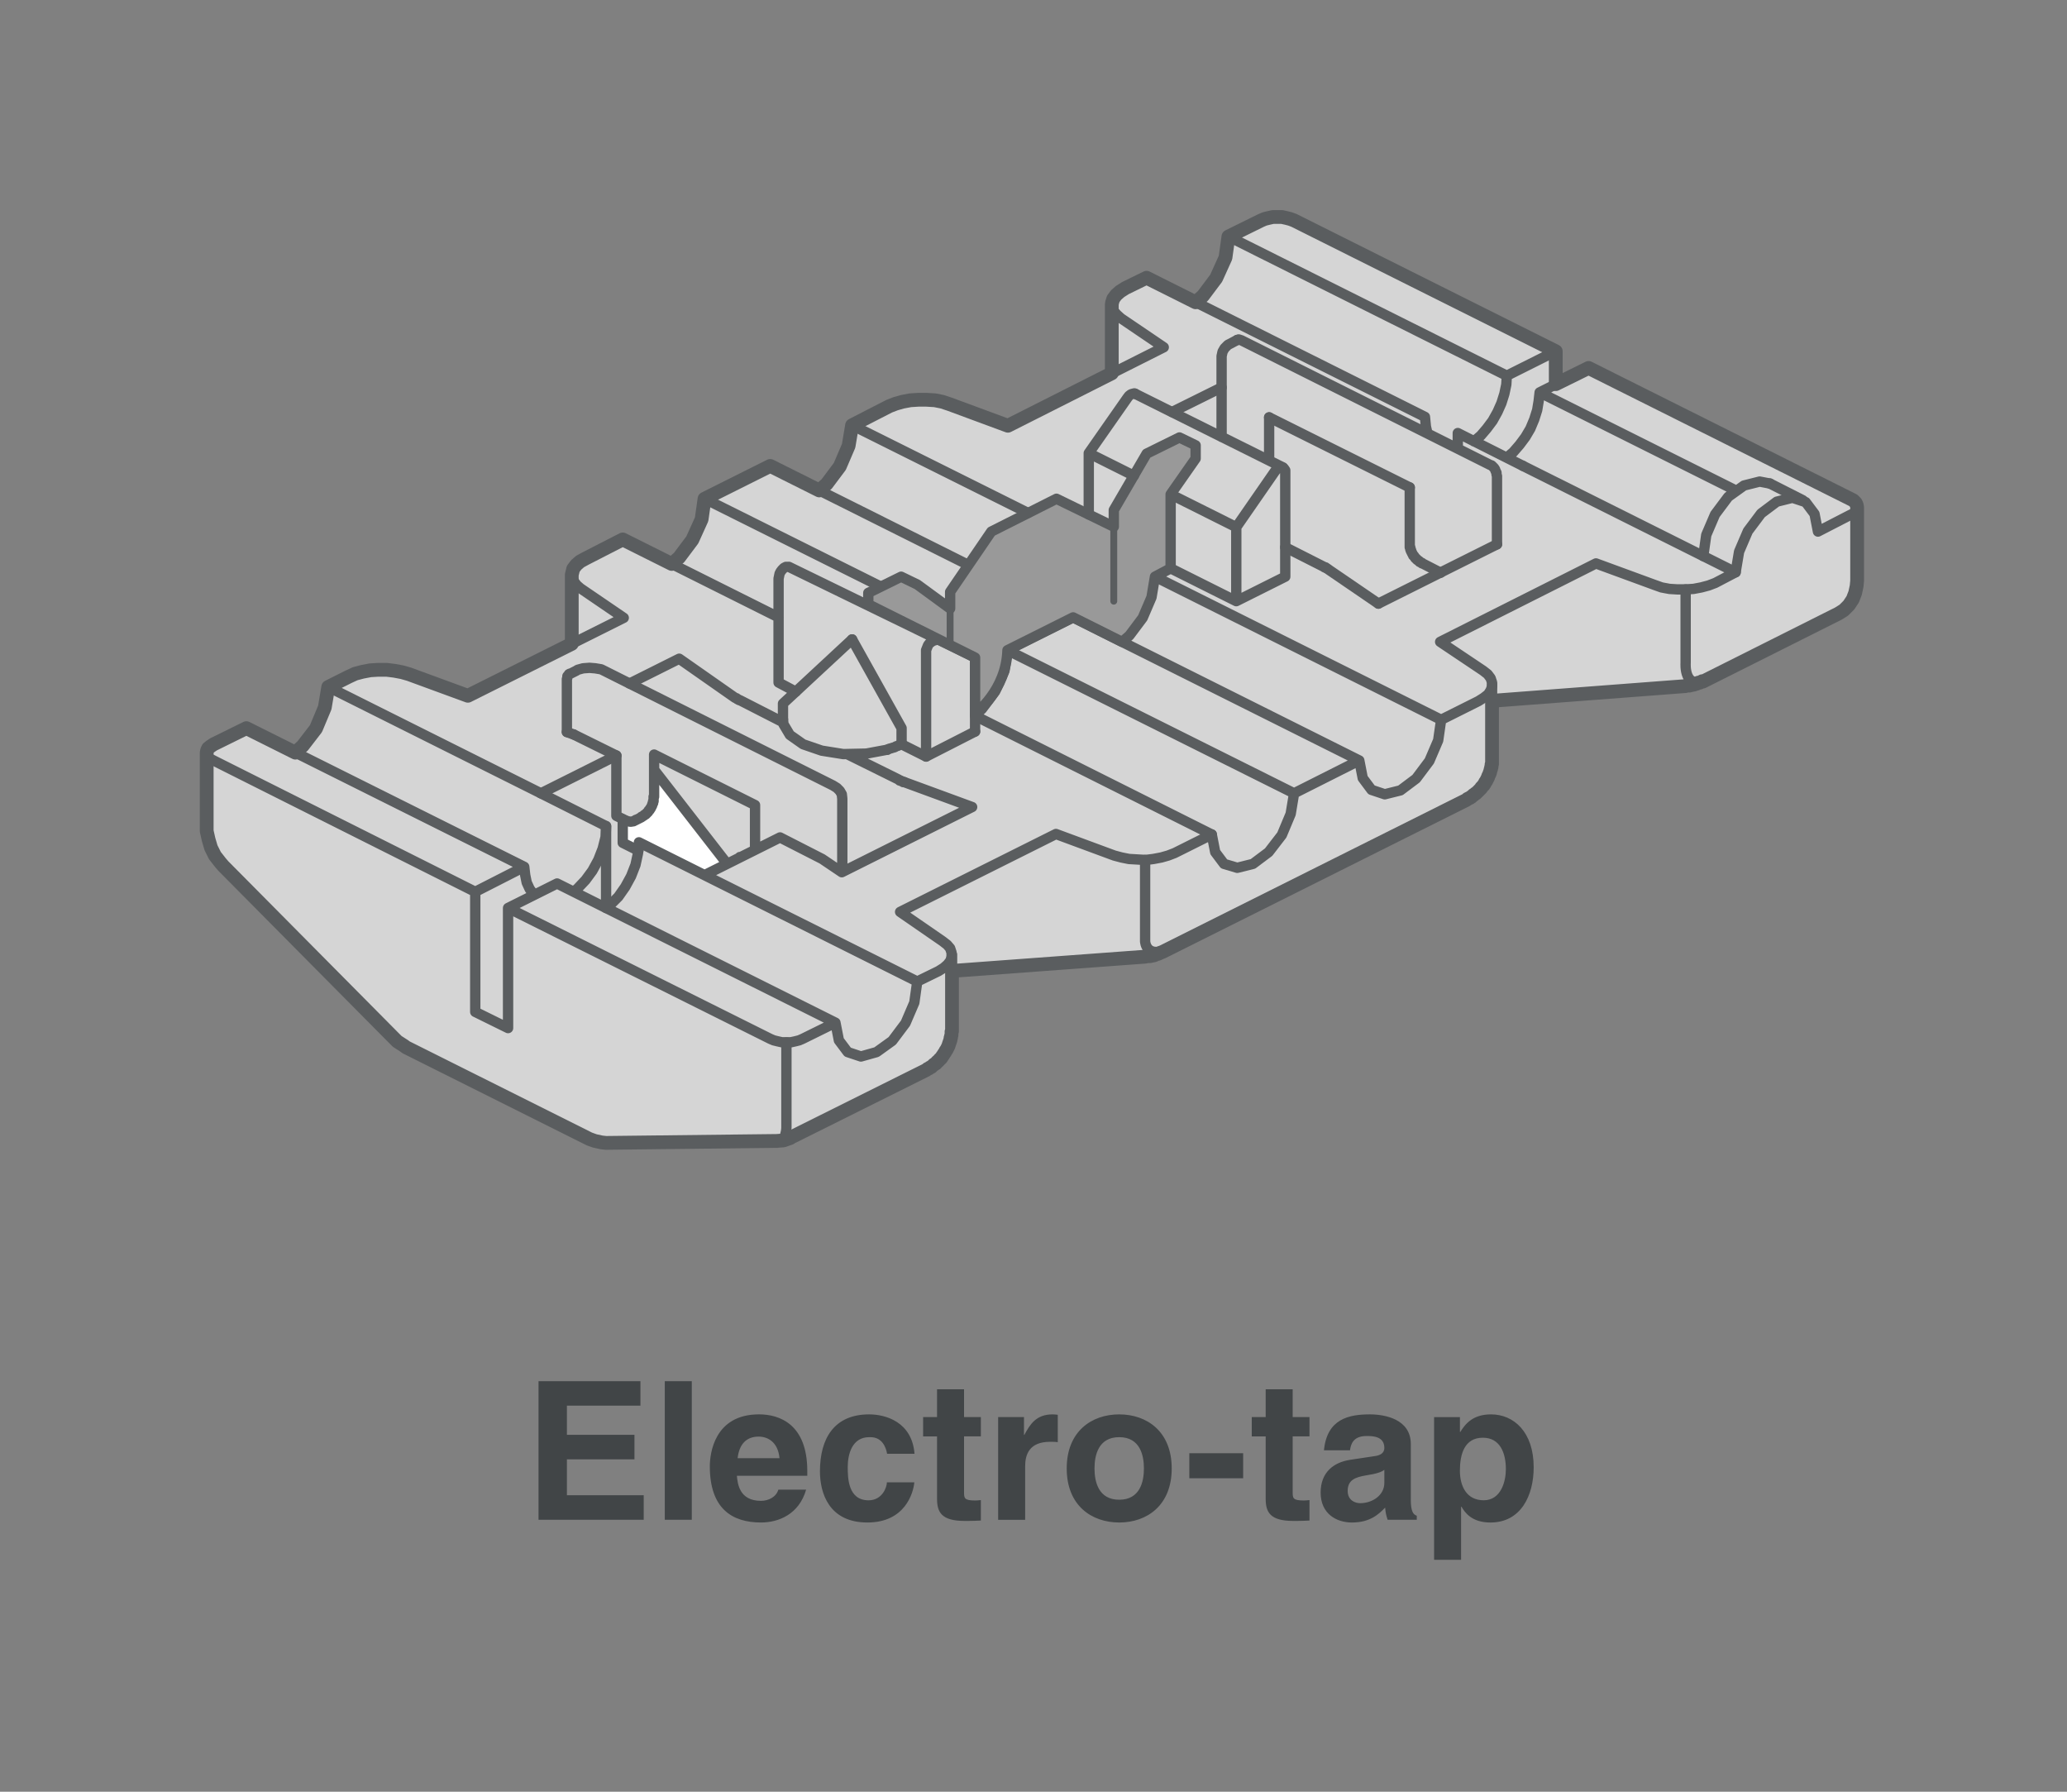
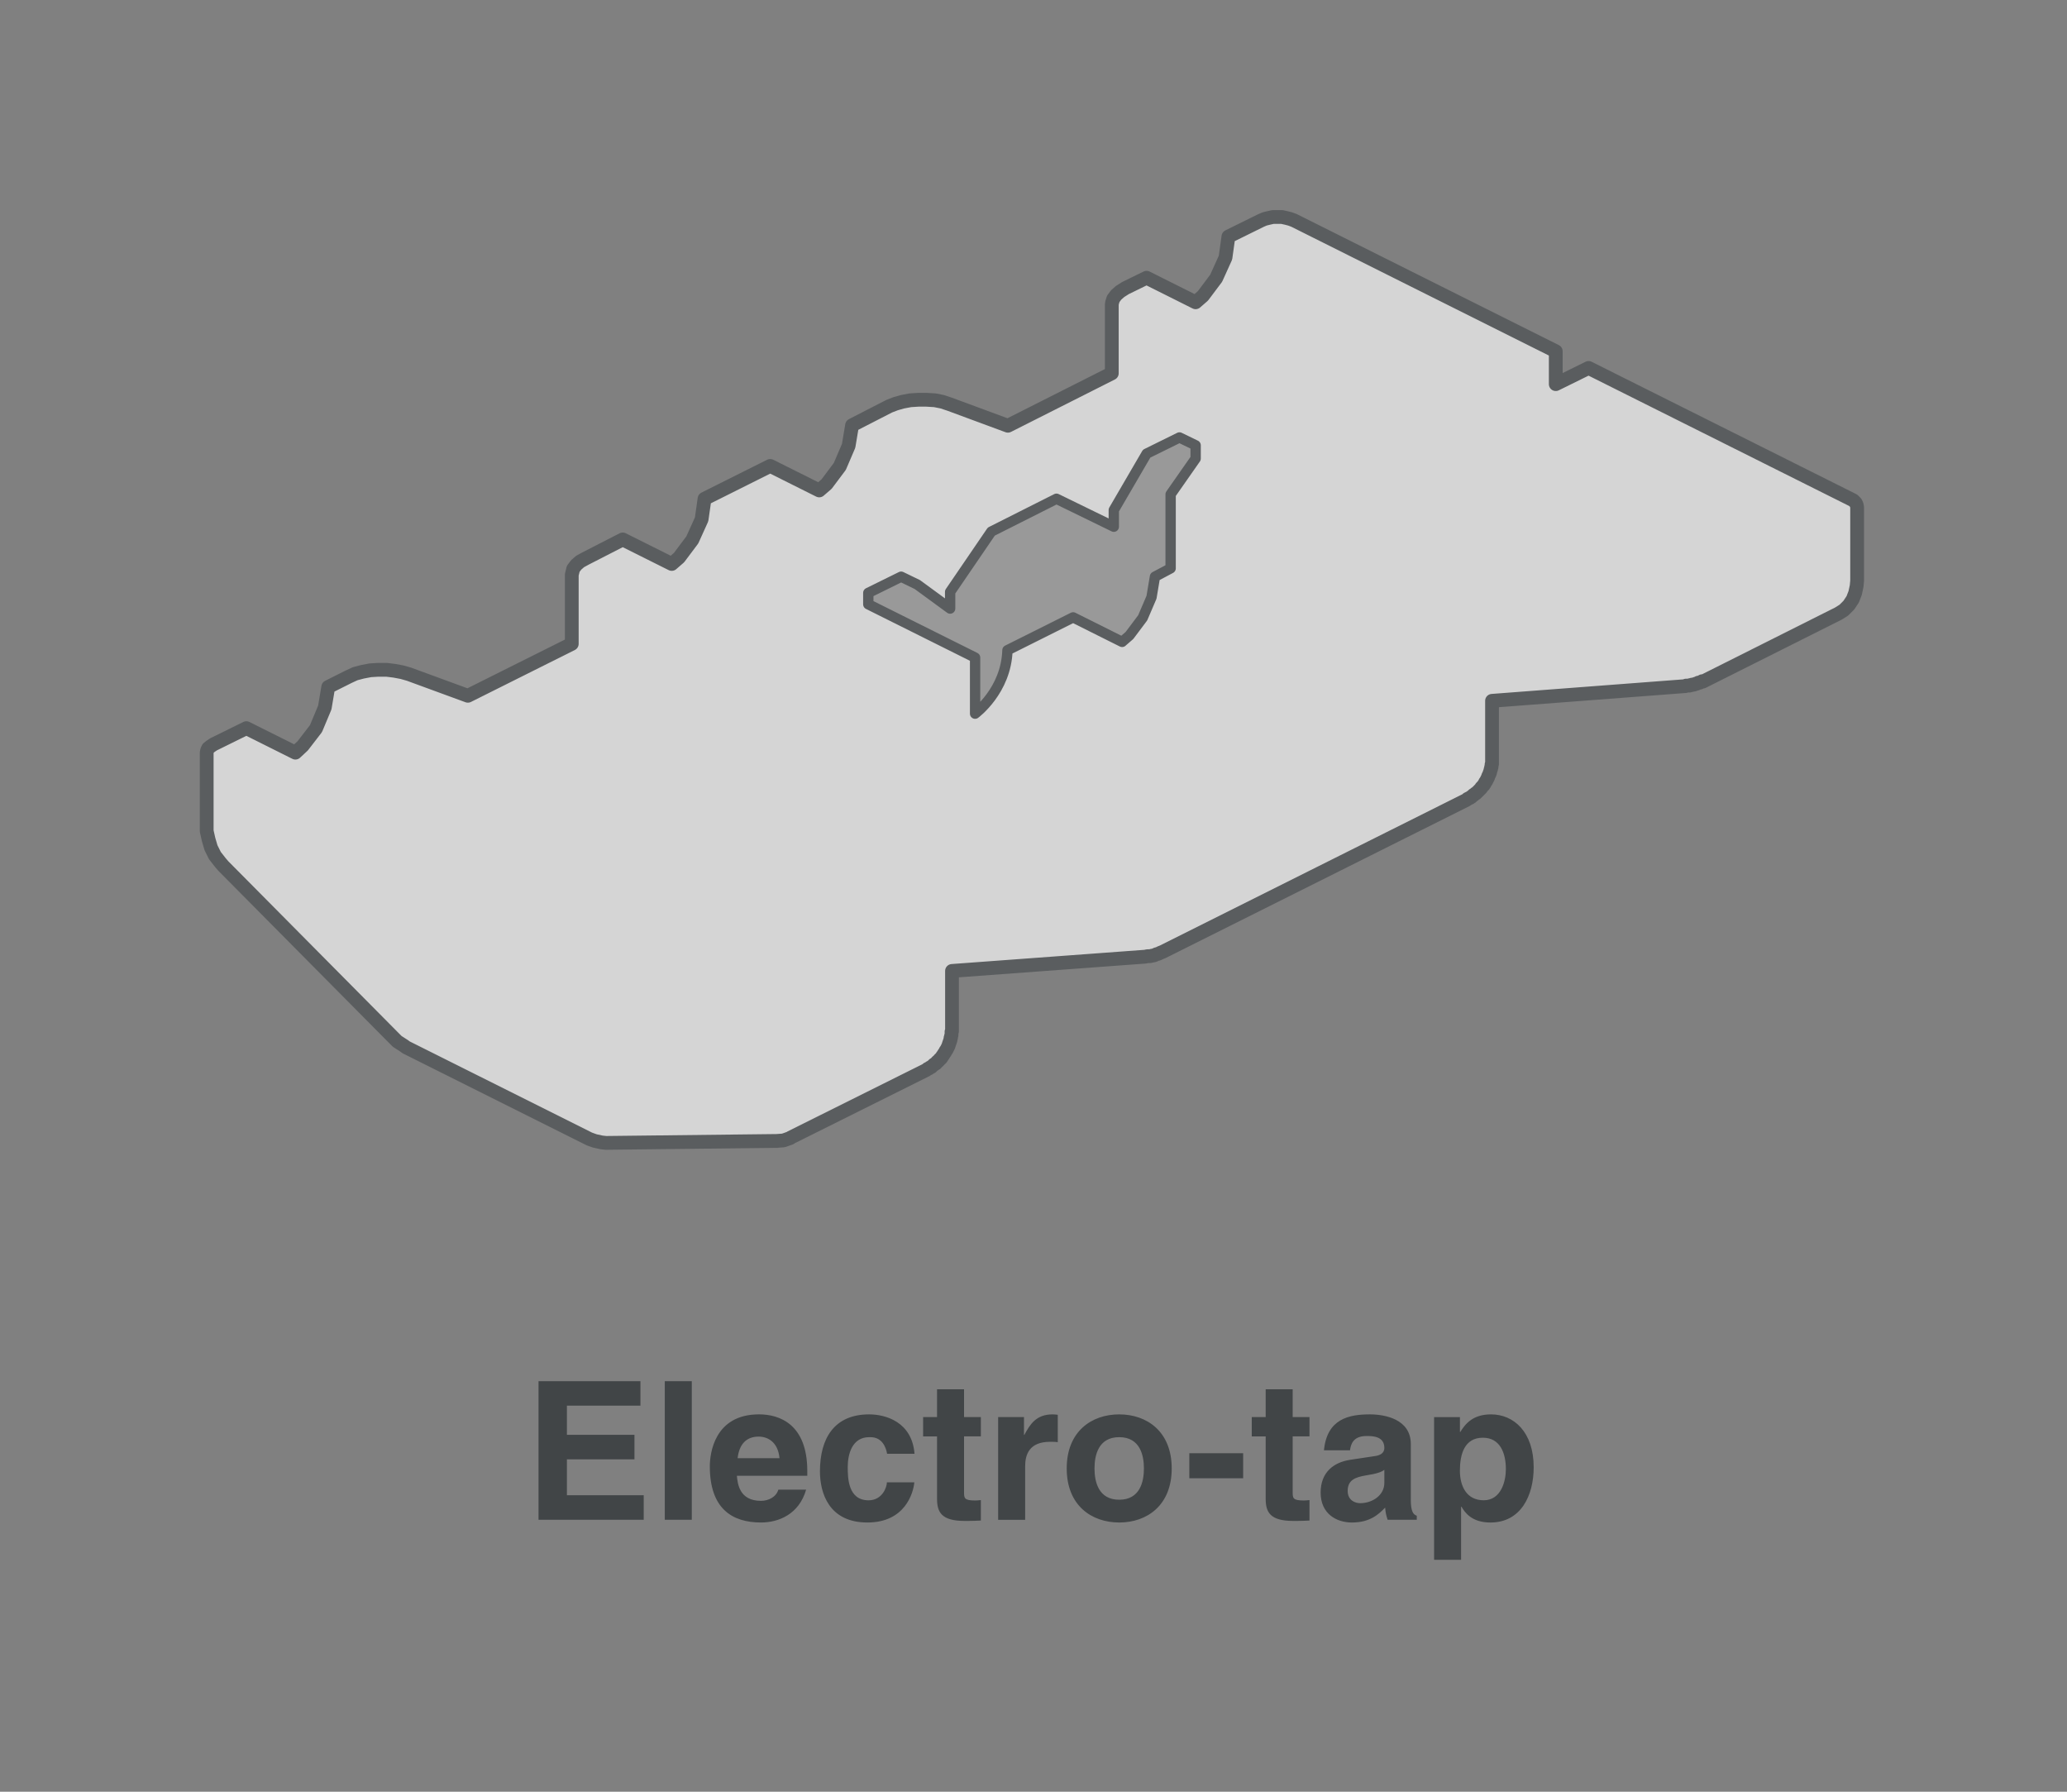
<svg xmlns="http://www.w3.org/2000/svg" width="150" height="130" viewBox="0 0 150 130">
  <rect x="0" y="0" width="150" height="130" fill="#808080" stroke="none" />
  <path fill="#D5D5D5" d="M25.313 49.095l.463-.214.533-.14.568-.108.57-.035h.604l.57.07.567.107.497.143 4.268 1.565 7.54-3.77v-5.014l.105-.427.214-.284.284-.248.39-.214 2.704-1.386 3.557 1.778.532-.463.96-1.28.676-1.493.213-1.494 4.766-2.383 3.556 1.778.534-.46.96-1.28.64-1.494.25-1.494 2.702-1.387.462-.178.498-.142.57-.107.568-.036h.604l.605.036.533.107.534.177 4.232 1.565 7.54-3.805v-4.978l.018-.143.088-.283.213-.284.285-.25.39-.248 1.53-.748 3.557 1.78.533-.464.96-1.28.676-1.494.213-1.53 2.382-1.174.248-.105.285-.07.32-.072h.64l.32.07.285.073.283.106 18.992 9.495v2.384l2.382-1.174 18.99 9.496.214.107.178.178.07.142.036.178v5.335l-.035.39-.107.5-.178.46-.283.427-.357.357-.392.248-9.85 4.943-.035-.035-.036.036h-.036l-.035.036h-.037l-.036.035h-.106l-.035.038h-.035l-.036.035h-.07l-.037.035h-.07l-.036.036h-.142l-.035.035h-.107l-.036.035h-.248l-.037.036-14.047 1.068v4.587l-.035.036v.178l-.035.036v.106l-.035.036v.07l-.035.073v.07l-.037.035v.07l-.035.037v.036l-.035.034v.036l-.035.036v.07l-.036.037v.037l-.037.035v.035l-.035.036v.036l-.035.034v.036l-.036.035-.036.036v.036l-.035.036v.036l-.035.035-.035.036v.034l-.036.036-.036.035-.037.036-.035.037-.035.035v.035l-.036.036-.034.036-.036.033-.036.037-.035.036-.037.036-.035.034-.036.036-.035.036-.035.034-.037.037h-.036l-.036.035-.035.036-.036.035h-.036l-.036.036-.036.037-.035.034-.034.038h-.037l-.036.036-.035.035h-.036l-.036.034h-.037l-.034.036h-.035l-.034.035-.035.036-22.05 11.026-.176.07-.142.072-.143.035-.144.072-.177.034-.144.035h-.178l-.177.036-14.01 1.033v4.373l-.036.036v.25l-.035.07v.107l-.037.034v.142l-.035.036v.07l-.036.037v.07l-.036.035v.072l-.035.035v.07l-.035.037v.034l-.035.035v.036l-.036.036v.034l-.035.036v.036l-.037.034-.036.037v.035l-.035.036v.035l-.035.036-.036.037v.034l-.035.038-.035.036v.035l-.036.034-.036.036v.036l-.035.034-.035.037v.036l-.037.035h-.034l-.035.035-.035.036v.034l-.036.036-.036.036-.035.035h-.037l-.036.037v.035l-.035.035-.035.036h-.037l-.035.036-.035.035h-.036l-.035.035-.037.036-.036.035-.036.036-.034.036h-.035l-.035.036h-.036l-.036.035-.036.036h-.035l-.036.035h-.035l-.036.035-.036.035-9.85 4.908-.036.036-.498.176-.497.036-12.377.142-.32-.035-.497-.108-.392-.142-13.3-6.65-.142-.107-.498-.32-.25-.25-12.375-12.48-.214-.25-.39-.498-.286-.57-.177-.604L15 60.3v-5.691l.035-.176.072-.143.178-.142.214-.143 2.38-1.174 3.557 1.778.534-.497.96-1.246.64-1.53.25-1.492" />
-   <path fill="#FFF" d="M46.543 59.3v-.034h.036l.035-.036h.035l.036-.036.036-.035h.035v-.036h.035l.036-.036h.036v-.036h.035v-.034h.035v-.037h.035v-.035h.036v-.036h.035v-.035l.037-.036v-.037h.036v-.034h.035v-.038l.036-.036v-.035h.035v-.034l.035-.036v-.035l.036-.035v-.037l.036-.036v-.07l.036-.036v-.07h.035v-.142h.035l.036-.32v-1.955l5.192 6.684.07.108-1.6.852-4.764-2.382-.036.604-1.138-.57v-1.707l.107.036.248.106.213.035.215-.034.568-.285" />
-   <path fill="none" stroke="#5A5D5F" stroke-width=".75" stroke-linecap="round" stroke-linejoin="round" stroke-miterlimit="10" d="M56.36 82.772l.496-.036.498-.177.036-.037M57.39 82.523l9.85-4.908M43.983 82.914l12.376-.142M69.09 74.593V69.26M67.24 77.615l.036-.035.036-.035h.035l.036-.036h.035l.036-.037.035-.035h.035l.036-.036h.036l.035-.036.037-.035.036-.034.036-.036.034-.035h.036l.035-.036.035-.037h.037l.035-.036.035-.035v-.035l.036-.036h.036l.034-.034.035-.036.035-.036v-.035l.036-.037.036-.035h.035l.038-.035v-.036l.035-.037.035-.034v-.036l.036-.036.036-.035v-.036l.035-.036.036-.037v-.033l.037-.036.035-.035V76.3l.035-.035v-.036l.036-.038.036-.034v-.036l.034-.036v-.034l.036-.036v-.037l.035-.036v-.035l.036-.037v-.07l.036-.036v-.072l.036-.035v-.07l.036-.037v-.07l.035-.037v-.142l.036-.035v-.108l.034-.07v-.25l.036-.036v-.213M42.774 82.63l.392.142.497.107.32.034M29.474 75.98l13.3 6.65M61.124 57.95l-.035-.32-.144-.248-.213-.215-.284-.177M61.124 63.248V57.95M60.45 56.99l-16.61-8.322M69.09 70.433L83.1 69.4M83.1 69.4l.178-.035h.178l.143-.036.176-.035.143-.072.142-.035.142-.072.177-.07M84.38 69.046l22.05-11.025M16.21 62.822l12.375 12.482M28.585 75.304l.25.25.497.32.142.105M61.835 46.393L56.82 51.05v1.138M47.468 57.808v-3.06M15 54.606v5.335M43.84 48.668l-.213-.106-.426-.072-.426-.035-.462.035-.39.107-.108.07M46.045 59.55l.498-.25M41.814 48.668l-.498.25M46.543 59.3v-.034h.036l.035-.036h.035l.036-.036.036-.035h.035v-.036h.035l.036-.036h.036v-.036h.035v-.034h.035v-.037h.035v-.035h.036v-.036h.035v-.035l.037-.036v-.037h.036v-.034h.035v-.038l.036-.036v-.035h.035v-.034l.035-.036v-.035l.036-.035v-.037l.036-.036v-.07l.036-.036v-.07h.035v-.142h.035v-.32M15 59.94v.358l.143.603.177.606.285.57.39.497.214.25M108.278 54.998v-5.334M106.43 58.02l.036-.035.035-.035h.036l.035-.036h.038l.036-.035h.035l.034-.036.035-.036h.036l.035-.037.036-.033.036-.036.036-.035h.036l.035-.034.034-.035.035-.036h.035l.037-.038.035-.034.035-.036.036-.036.035-.034.036-.036.034-.036.036-.037.036-.034.035-.037.037-.036v-.035l.035-.035.035-.036.037-.035.035-.035.035-.036v-.035l.035-.037.035-.035v-.036l.036-.036v-.035l.037-.035.036-.035v-.036l.035-.035v-.037l.035-.036v-.035l.036-.035v-.036l.035-.035v-.07l.035-.037v-.036l.035-.034v-.036l.036-.036v-.07l.038-.037v-.07l.035-.073v-.07l.035-.037v-.106l.035-.036v-.177l.035-.035v-.427M47.468 55.853l5.192 6.684M52.66 62.537l.07.108.037.035M93.095 33.91L82.39 28.576M130.825 36.293l-2.383-1.21M41.494 41.698v5.014M108.278 50.838l14.047-1.067M122.325 49.77l.037-.035h.248l.036-.036h.107l.035-.036h.143l.036-.036h.07l.037-.035h.07l.037-.035h.035l.036-.037h.107l.036-.034h.036l.034-.035h.035l.035-.035M123.57 49.45l9.85-4.942M103.23 40.88l1.315.676M102.304 35.368v4.02M134.772 42.125V36.79M102.304 39.387v.32h.037v.142h.036v.105h.035v.07l.036.038v.035l.036.036v.035l.037.034v.036l.034.035v.037h.035v.035h.034v.035l.036.036.036.035v.036h.035v.034h.037v.036h.036v.036h.035v.035h.036l.035.037.034.035h.036v.036h.036v.035h.036l.035.036h.036l.035.035h.035v.035M133.42 44.508l.393-.25.356-.356.282-.426.178-.462.107-.498.035-.39M89.325 24.912l-.215.108-.248.25-.142.248-.07.32v.035M88.65 25.873v5.832M89.787 24.664l-.462.248M80.683 22.104v4.978M65.604 66.307v.036M53.69 62.183h.038M53.69 62.183v.034M92.1 33.412v-3.13M40.427 64.103l20.2 10.098M60.626 74.2l-2.383 1.175M55.896 75.375l.25.107.284.07.32.072h.64l.32-.07.284-.072.25-.107M55.896 75.375L36.87 65.88M40.427 64.103L36.87 65.88M36.87 74.593L34.49 73.42M36.87 65.88v8.713M34.488 64.707l-18.99-9.53M34.488 73.42v-8.713M66.565 71.215l-.214 1.53-.64 1.492-.96 1.28-1.137.818-1.137.32-.96-.32-.64-.853-.25-1.28M68.094 70.467l-1.53.748M46.366 61.115l-.072.82-.177.816-.32.82-.427.782-.498.71-.57.57-.32.25M46.366 61.115l4.765 2.382M51.13 63.497l15.435 7.718M38.044 62.893l.07.604.108.534.214.464.284.39.07.036M17.88 52.828l20.164 10.065M23.82 49.842l-.25 1.493-.64 1.53-.96 1.244-.533.496M23.82 49.842l15.434 7.717M39.254 57.56l4.73 2.38M41.636 64.707l.285-.25.57-.603.497-.676.427-.782.32-.82.214-.852.035-.783M59.666 62.324l1.423.96M61.09 63.284l9.457-4.73M65.427 54.002l-.142.036-.107.07-.142.037-.107.07-.143.036-.107.037-.142.036-.142.07M67.205 54.892l-1.778-.89M67.205 54.892l3.556-1.815M70.76 51.94l17.177 8.607M87.937 60.547l-2.702 1.35M80.86 62.075l.535.142.534.107.602.035.605.036.57-.072.567-.107.498-.142.463-.178M80.86 62.075l-4.23-1.564M65.32 66.164l11.31-5.653M65.32 66.164l3.094 2.135M68.414 68.3l.32.248.214.25.106.318v.285l-.07.286-.214.284-.285.25-.39.247M51.13 63.497l5.477-2.737M59.666 62.324l-3.06-1.564M38.044 62.893l-3.556 1.814M15.5 54.002l-.215.143-.178.142-.072.143-.035.176.035.143.072.178.178.14.214.108M15.5 54.002l2.38-1.174M54.793 58.412l-7.325-3.663M45.3 59.48l.248.106.213.035.215-.034.177-.107M45.3 59.48l-.57-.286M44.73 59.194V54.82M44.73 54.82l-3.094-1.528M41.138 53.113v-3.84M41.352 48.88l-.07.037-.037.07-.07.073v.106l-.037.106M54.793 61.648v-3.236M65.604 56.74l4.943 1.815" />
-   <path fill="none" stroke="#5A5D5F" stroke-width=".75" stroke-linecap="round" stroke-linejoin="round" stroke-miterlimit="10" d="M83.1 62.396V68.3s.044 1.365 1.85.46M93.91 57.56l-.247 1.492-.64 1.53-.96 1.245-1.138.853-1.138.285-.96-.285-.64-.853-.25-1.28M98.642 55.176l-4.73 2.383M98.642 55.176l.25 1.28.638.854.96.32 1.14-.284 1.137-.854.96-1.28.64-1.494.214-1.493M107.283 50.873l-2.702 1.352M43.983 65.88v-5.94M73.108 47.175L93.91 57.56M70.76 51.905l.5-.464.96-1.28.675-1.492.213-1.493M23.82 49.842l1.493-.747M25.313 49.095l.463-.214.533-.14.568-.108.57-.035h.604l.57.07.567.107.497.143M29.687 48.917l4.268 1.565M33.955 50.482l11.308-5.655M42.134 42.693l3.13 2.134M42.49 40.524l-.392.214-.284.248-.214.285-.106.286v.32l.142.284.213.285.284.248M45.192 39.138l-2.703 1.386M45.192 39.138l11.31 5.654M57.75 50.186l-1.25-.665M45.69 49.593l3.6-1.8M41.138 53.113l.498.18M44.73 54.82l-5.476 2.74M65.213 56.563l.036.036.035.034h.07l.037.036h.035l.07.035.037.036h.07M53.69 50.802l3.13 1.6M61.48 54.715l3.733 1.848M53.336 50.625l.07.034h.037l.036.035.034.036h.035l.035.037.07.035h.036M53.336 50.625l-4.046-2.832M45.192 61.15l1.138.57M65.427 52.828l-3.592-6.435M56.5 41.982l.036-.177.036-.178.072-.143.106-.14.142-.144.143-.07h.213M68.06 46.393l-.357.106-.107.07-.142.107-.107.142-.07.177-.072.178v.14M70.76 53.077v-5.37M67.205 47.316v7.576M77.874 44.792l-4.766 2.383M77.874 44.792l20.768 10.384M45.192 59.443v1.707M65.427 54.002v-1.174M56.5 41.982v7.54M70.76 47.708l-13.512-6.58M64.396 54.394l-1.53.285-1.67.035-1.566-.25L58.28 54l-.96-.676-.464-.78-.036-.358M83.813 41.84l20.768 10.385M110.52 33.803l13.086 6.544M123.606 40.347l2.347 1.174M124.46 42.303l1.493-.782M120.085 42.445l.498.177.57.107.57.035h.602l.57-.036.57-.108.532-.142.463-.177M115.818 40.88l4.267 1.565M115.818 40.88l-11.308 5.69M107.64 48.668l-3.13-2.098M107.283 50.873l.392-.248.32-.25.178-.284.105-.284v-.285l-.105-.318-.214-.285-.32-.25M89.716 43.618l-4.766-2.383M93.27 41.84l-3.554 1.778M108.635 39.493l-8.607 4.303M51.13 36.186l-.212 1.494-.676 1.493-.96 1.28-.533.463M51.13 36.186l12.767 6.366M55.896 33.803l-4.765 2.383M55.896 33.803l14.367 7.183M89.716 43.618v-5.37M89.716 38.248l2.808-4.054M93.27 34.3v-.177l-.07-.106-.07-.072-.108-.035h-.14l-.144.07-.106.072-.108.142M93.27 34.3v7.54M89.716 38.248l-4.766-2.382" />
  <path fill="#999" stroke="#5A5D5F" stroke-width=".75" stroke-linecap="round" stroke-linejoin="round" stroke-miterlimit="10" d="M81.43 46.57l.534-.463.96-1.28.64-1.493.25-1.494 1.137-.604v-5.37l1.815-2.596v-.96l-1.174-.57-2.382 1.175-2.383 4.09v1.21l-4.16-2.028-4.73 2.383-2.987 4.374v1.21l-2.383-1.743-1.173-.568-2.383 1.174v.828l7.75 3.866v4.068s2.258-1.662 2.348-4.602l4.766-2.383 3.556 1.777z" />
-   <path fill="none" stroke="#5A5D5F" stroke-width=".75" stroke-linecap="round" stroke-linejoin="round" stroke-miterlimit="10" d="M81.82 28.86l.11-.142.14-.107.107-.034.142-.036.07.036M59.452 35.58l.534-.46.96-1.28.64-1.494.25-1.494M61.835 30.852l12.767 6.366M96.08 41.13l-2.81-1.424M96.08 41.13l.036.034h.072l.036.036.035.035h.034l.036.036.07.037.037.036M96.437 41.343l3.59 2.453M122.325 42.765V48.1s-.162 2.058 1.555 1.195M131.928 38.568l-.25-1.28-.64-.853-.96-.32-1.138.284-1.137.853-.96 1.28-.64 1.493-.25 1.495M131.928 38.568l2.346-1.21M79.01 32.88l2.81-4.02M82.283 34.515L79.01 32.88M128.442 35.084l-.746-.143-1.138.286-1.14.818-.958 1.28-.64 1.493-.214 1.53M79.01 37.324V32.88M88.65 28.113l-3.592 1.78M64.538 29.465l-2.703 1.387M68.912 29.322l-.534-.177-.533-.107-.605-.036h-.604l-.57.036-.568.107-.498.142-.462.178M68.912 29.322l4.232 1.565M84.452 25.197l-11.308 5.69M81.358 23.1l3.094 2.097M81.68 20.895l-.392.248-.285.25-.213.284-.072.284v.286l.107.32.214.248.318.286M83.208 20.147l-1.53.748M83.208 20.147l15.434 7.717M105.79 31.42l4.73 2.383M103.407 30.247l.07.71.108.464M98.642 27.864l4.765 2.383M86.765 21.926l.533-.463.96-1.28.676-1.494.213-1.53M89.147 17.16l20.2 10.1M106.964 32.025l.497-.426.428-.5.427-.57.355-.638.285-.64.213-.676.142-.676.037-.64M111.73 28.47l-.073.64-.106.64-.213.675-.283.676-.357.605-.426.57-.462.533-.46.39M111.73 28.47l14.223 7.11M108.138 33.732L90.106 24.7M108.138 33.732l.105.036.072.07.106.107.072.107.036.107.07.14v.108l.037.142M102.304 35.368L92.1 30.282M108.635 39.493V34.55M134.274 37.36l.214-.107.178-.143.07-.177.036-.143-.035-.178-.07-.14-.18-.18-.213-.106M111.73 28.47l3.554-1.78M134.274 36.186l-18.99-9.496M105.79 32.522v-1.1M89.787 24.664h.035l.072-.035.106.034.106.035M109.347 27.26l3.555-1.78M112.902 27.864V25.48M91.53 15.986l-2.383 1.174M93.91 15.986l-.282-.105-.285-.07-.32-.072h-.64l-.32.07-.285.073-.25.106M112.902 25.48l-18.99-9.494M56.856 82.736s.213-.53.213-.927v-6.166" />
  <path fill="none" stroke="#5A5D5F" stroke-linecap="round" stroke-linejoin="round" d="M25.313 49.095l.463-.214.533-.14.568-.108.57-.035h.604l.57.07.567.107.497.143 4.268 1.565 7.54-3.77v-5.014l.105-.427.214-.284.284-.248.39-.214 2.704-1.386 3.557 1.778.532-.463.96-1.28.676-1.493.213-1.494 4.766-2.383 3.556 1.778.534-.46.96-1.28.64-1.494.25-1.494 2.702-1.387.462-.178.498-.142.57-.107.568-.036h.604l.605.036.533.107.534.177 4.232 1.565 7.54-3.805v-4.978l.018-.143.088-.283.213-.284.285-.25.39-.248 1.53-.748 3.557 1.78.533-.464.96-1.28.676-1.494.213-1.53 2.382-1.174.248-.105.285-.07.32-.072h.64l.32.07.285.073.283.106 18.992 9.495v2.384l2.382-1.174 18.99 9.496.214.107.178.178.07.142.036.178v5.335l-.035.39-.107.5-.178.46-.283.427-.357.357-.392.248-9.85 4.943-.035-.035-.036.036h-.036l-.035.036h-.037l-.036.035h-.106l-.035.038h-.035l-.036.035h-.07l-.037.035h-.07l-.036.036h-.142l-.035.035h-.107l-.036.035h-.248l-.037.036-14.047 1.068v4.587l-.035.036v.178l-.035.036v.106l-.035.036v.07l-.035.073v.07l-.037.035v.07l-.035.037v.036l-.035.034v.036l-.035.036v.07l-.036.037v.037l-.037.035v.035l-.035.036v.036l-.035.034v.036l-.036.035-.036.036v.036l-.035.036v.036l-.035.035-.035.036v.034l-.036.036-.036.035-.037.036-.035.037-.035.035v.035l-.036.036-.034.036-.036.033-.036.037-.035.036-.037.036-.035.034-.036.036-.035.036-.035.034-.037.037h-.036l-.036.035-.035.036-.036.035h-.036l-.036.036-.036.037-.035.034-.034.038h-.037l-.036.036-.035.035h-.036l-.036.034h-.037l-.034.036h-.035l-.034.035-.035.036-22.05 11.026-.176.07-.142.072-.143.035-.144.072-.177.034-.144.035h-.178l-.177.036-14.01 1.033v4.373l-.036.036v.25l-.035.07v.107l-.037.034v.142l-.035.036v.07l-.036.037v.07l-.036.035v.072l-.035.035v.07l-.035.037v.034l-.035.035v.036l-.036.036v.034l-.035.036v.036l-.037.034-.036.037v.035l-.035.036v.035l-.035.036-.036.037v.034l-.035.038-.035.036v.035l-.036.034-.036.036v.036l-.035.034-.035.037v.036l-.037.035h-.034l-.035.035-.035.036v.034l-.036.036-.036.036-.035.035h-.037l-.036.037v.035l-.035.035-.035.036h-.037l-.035.036-.035.035h-.036l-.035.035-.037.036-.036.035-.036.036-.034.036h-.035l-.035.036h-.036l-.036.035-.036.036h-.035l-.036.035h-.035l-.036.035-.036.035-9.85 4.908-.036.036-.498.176-.497.036-12.377.142-.32-.035-.497-.108-.392-.142-13.3-6.65-.142-.107-.498-.32-.25-.25-12.375-12.48-.214-.25-.39-.498-.286-.57-.177-.604L15 60.3v-5.691l.035-.176.072-.143.178-.142.214-.143 2.38-1.174 3.557 1.778.534-.497.96-1.246.64-1.53.25-1.492z" />
-   <path fill="none" stroke="#5A5D5F" stroke-width=".5" stroke-linecap="round" stroke-linejoin="round" stroke-miterlimit="10" d="M80.825 38.213v5.405M68.948 44.15v2.704" />
  <g>
    <g fill="#414547">
      <path d="M46.48 101.99H41.14v2.116h4.902v1.778h-4.902v2.605h5.574v1.778h-7.634V100.21h7.396v1.78zM50.203 110.27h-1.96v-10.058h1.96v10.058zM58.5 108.084c-.518 1.793-2.003 2.382-3.277 2.382-2.102 0-3.712-1.01-3.712-4.076 0-.896.31-3.77 3.573-3.77 1.47 0 3.5.702 3.5 4.105v.35h-5.11c.055.56.167 1.82 1.75 1.82.546 0 1.106-.28 1.26-.812H58.5zm-1.932-2.283c-.112-1.203-.883-1.567-1.513-1.567-.925 0-1.415.588-1.527 1.568h3.04zM66.352 107.552c-.07.77-.673 2.914-3.404 2.914-2.8 0-3.445-2.144-3.445-3.712 0-2.41 1.05-4.133 3.57-4.133 1.178 0 3.11.533 3.293 2.858h-1.99c-.083-.476-.363-1.204-1.203-1.204h-.1c-1.23 0-1.554 1.232-1.554 2.157 0 .814.027 2.424 1.512 2.424.995 0 1.33-.952 1.33-1.303h1.99zM69.96 102.817h1.22v1.4h-1.22v4.05c0 .434.016.602.814.602.126 0 .267-.016.406-.03v1.485c-.308.015-.616.028-.924.028h-.253c-1.694 0-2.003-.645-2.003-1.61v-4.524h-1.01v-1.402H68V100.8h1.96v2.017zM72.433 102.817h1.877v1.29h.028c.406-.758.854-1.486 2.045-1.486.126 0 .252.016.378.03v1.988c-.167-.028-.377-.028-.56-.028-1.526 0-1.807.952-1.807 1.78v3.88h-1.96v-7.453zM81.22 110.466c-2.003 0-3.81-1.232-3.81-3.922s1.807-3.923 3.81-3.923 3.81 1.234 3.81 3.924-1.807 3.922-3.81 3.922zm0-6.192c-1.513 0-1.793 1.316-1.793 2.27 0 .952.28 2.27 1.793 2.27s1.793-1.317 1.793-2.27c0-.953-.28-2.27-1.793-2.27zM90.215 107.258h-3.908v-1.82h3.908v1.82zM93.81 102.817h1.218v1.4h-1.22v4.05c0 .434.016.602.814.602.126 0 .267-.016.406-.03v1.485c-.308.015-.616.028-.924.028h-.253c-1.693 0-2.002-.645-2.002-1.61v-4.524h-1.01v-1.402h1.01V100.8h1.96v2.017zM102.38 108.813c0 .883.195 1.08.434 1.163v.294H100.7c-.113-.35-.14-.462-.183-.883-.448.463-1.08 1.08-2.41 1.08-1.12 0-2.27-.632-2.27-2.172 0-1.457.926-2.2 2.172-2.382l1.765-.266c.308-.042.686-.17.686-.59 0-.825-.783-.867-1.287-.867-.98 0-1.148.603-1.205 1.036h-1.89c.223-2.283 1.806-2.605 3.333-2.605 1.05 0 2.97.323 2.97 2.158v4.035zm-1.92-2.17c-.195.153-.518.28-1.33.405-.73.126-1.33.308-1.33 1.12 0 .687.53.896.91.896.868 0 1.75-.56 1.75-1.47v-.952zM105.946 103.896h.028c.364-.59.91-1.275 2.228-1.275 1.64 0 3.096 1.262 3.096 3.84 0 2.045-.925 4.006-3.138 4.006-1.373 0-1.863-.742-2.102-1.148h-.028v3.852h-1.96v-10.352h1.876v1.078zm1.723 4.958c1.26 0 1.61-1.372 1.61-2.255 0-1.178-.42-2.284-1.668-2.284-1.345 0-1.667 1.204-1.667 2.396 0 1.106.477 2.142 1.724 2.142z" />
    </g>
  </g>
</svg>